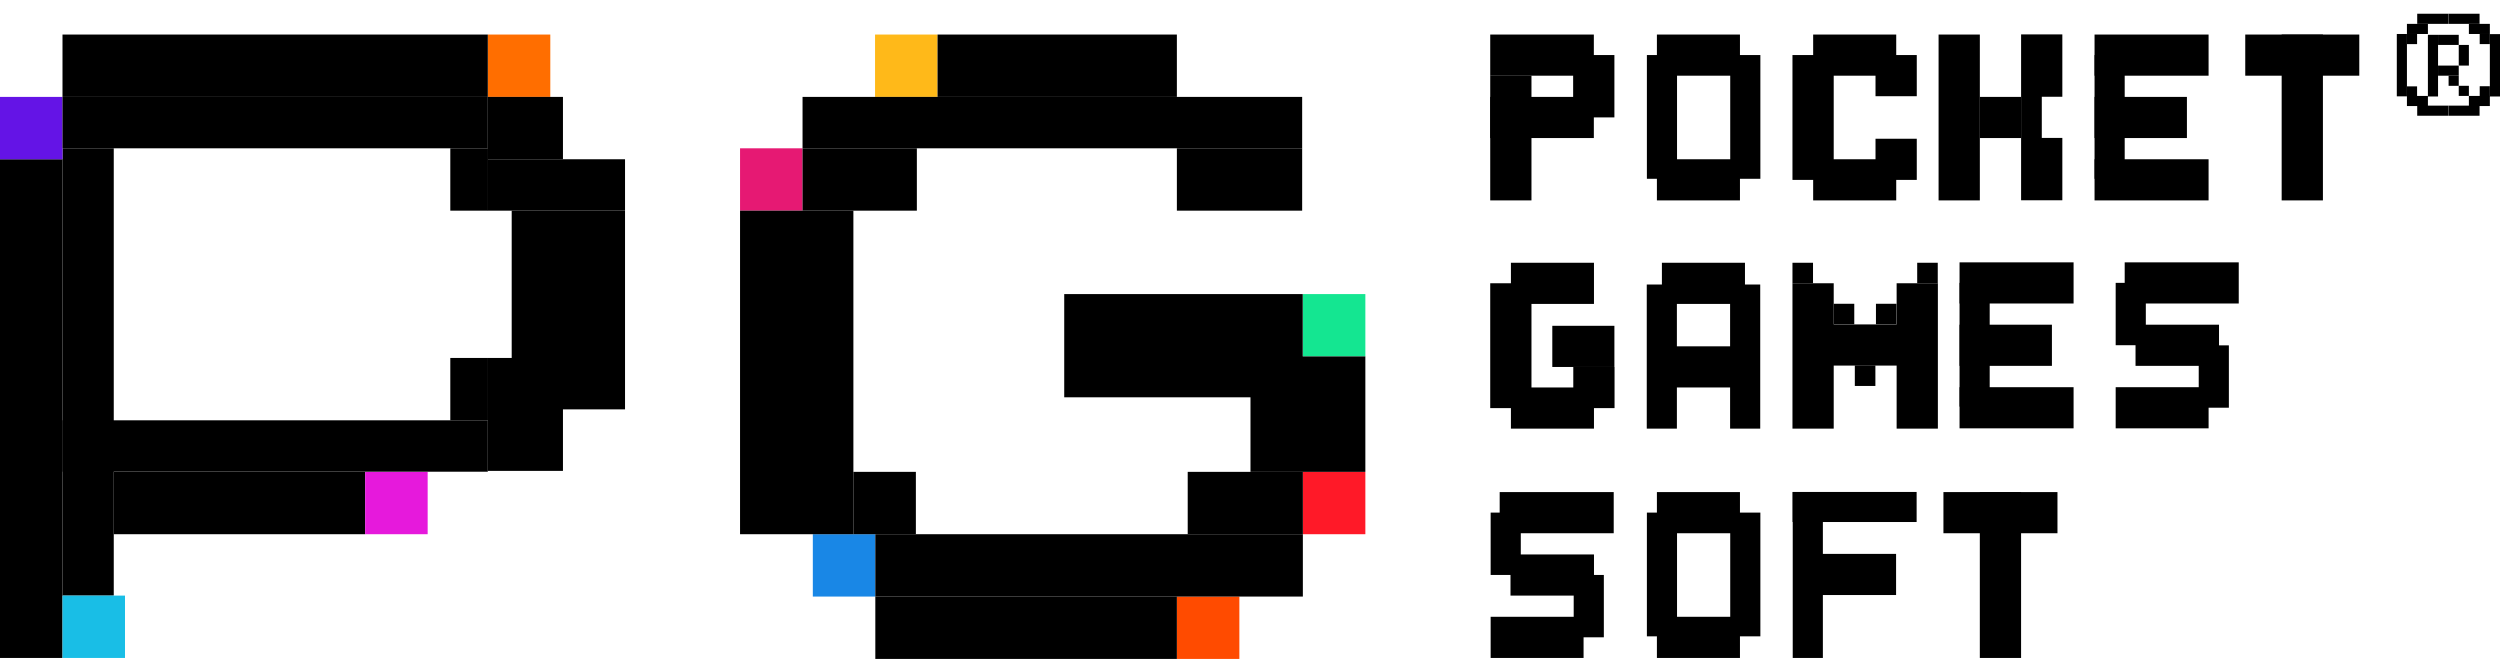
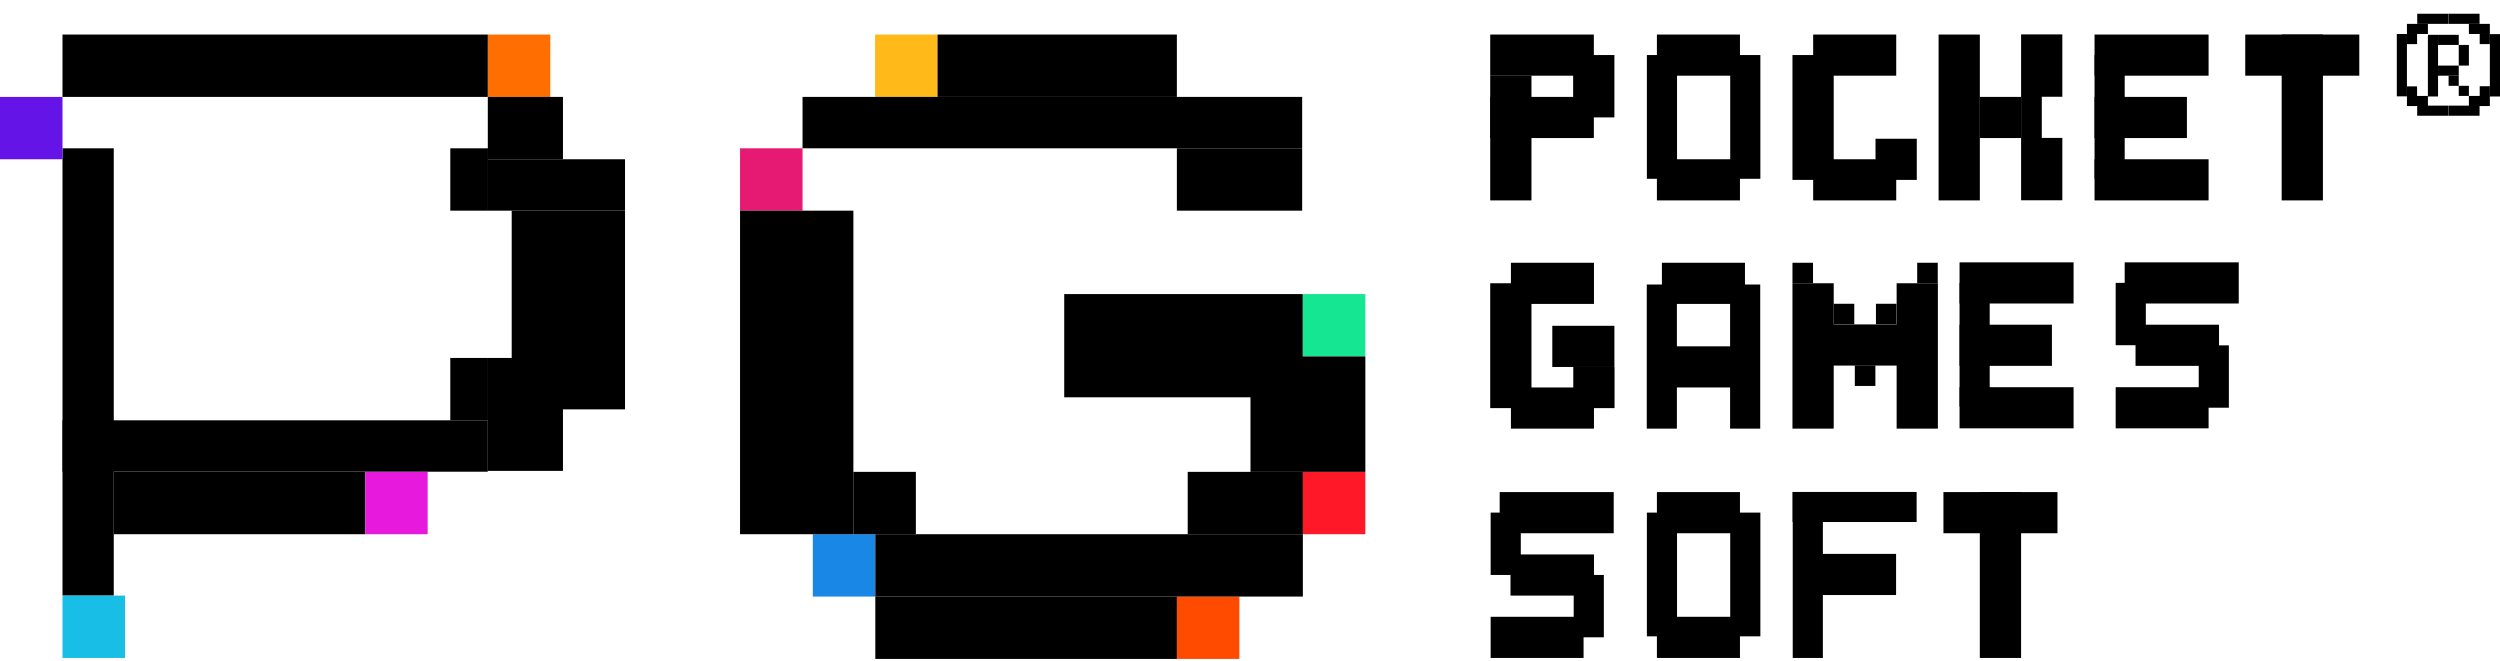
<svg xmlns="http://www.w3.org/2000/svg" width="155" height="41" viewBox="0 0 155 41" fill="none">
  <g clip-path="url(#clip0_2676_9955)">
    <path d="M113.69 17.562H111.133V26.575H113.69V17.562Z" fill="black" />
    <path d="M22.64 29.255H7.053V33.121H22.64V29.255Z" fill="black" />
-     <path d="M3.875 9.874H0V40.793H3.875V9.874Z" fill="black" />
    <path d="M7.053 9.195H3.875V36.927H7.053V9.195Z" fill="black" />
    <path d="M80.734 9.195H72.966V13.061H80.734V9.195Z" fill="black" />
    <path d="M98.818 2.142H92.394V4.693H98.818V2.142Z" fill="black" />
    <path d="M107.877 2.142H102.728V4.693H107.877V2.142Z" fill="black" />
    <path d="M117.566 2.142H112.416V4.693H117.566V2.142Z" fill="black" />
    <path d="M146.276 2.142H139.206V4.693H146.276V2.142Z" fill="black" />
    <path d="M117.566 9.874H112.416V12.425H117.566V9.874Z" fill="black" />
-     <path d="M107.877 9.874H102.728V12.425H107.877V9.874Z" fill="black" />
+     <path d="M107.877 9.874H102.728V12.425H107.877V9.874" fill="black" />
    <path d="M98.818 6.008H92.394V8.559H98.818V6.008Z" fill="black" />
    <path d="M94.951 4.685H92.394V12.425H94.951V4.685Z" fill="black" />
    <path d="M113.69 3.413H111.133V11.154H113.69V3.413Z" fill="black" />
    <path d="M122.75 2.142H120.192V12.425H122.75V2.142Z" fill="black" />
    <path d="M144.021 2.142H141.463V12.425H144.021V2.142Z" fill="black" />
    <path d="M127.563 30.509H120.493V33.061H127.563V30.509Z" fill="black" />
    <path d="M125.307 30.509H122.749V40.793H125.307V30.509Z" fill="black" />
    <path d="M126.591 5.999V8.551H127.865V12.417H125.308V2.133H127.865V5.999H126.591Z" fill="black" />
    <path d="M100.093 3.413H97.535V7.279H100.093V3.413Z" fill="black" />
    <path d="M109.143 3.413H107.274V11.085H109.143V3.413Z" fill="black" />
    <path d="M109.134 17.64H107.266V26.575H109.134V17.64Z" fill="black" />
    <path d="M103.967 17.64H102.099V26.575H103.967V17.64Z" fill="black" />
    <path d="M136.932 2.142H129.862V4.693H136.932V2.142Z" fill="black" />
    <path d="M135.589 6.008H129.862V8.559H135.589V6.008Z" fill="black" />
    <path d="M136.932 9.874H129.862V12.425H136.932V9.874Z" fill="black" />
    <path d="M131.731 3.413H129.862V11.085H131.731V3.413Z" fill="black" />
    <path d="M128.562 16.266H121.492V18.817H128.562V16.266Z" fill="black" />
    <path d="M138.802 16.266H131.731V18.817H138.802V16.266Z" fill="black" />
    <path d="M136.933 24.006H131.172V26.557H136.933V24.006Z" fill="black" />
    <path d="M127.219 20.131H121.492V22.683H127.219V20.131Z" fill="black" />
    <path d="M137.579 20.131H132.403V22.683H137.579V20.131Z" fill="black" />
    <path d="M128.562 24.006H121.492V26.557H128.562V24.006Z" fill="black" />
    <path d="M123.361 17.537H121.492V25.209H123.361V17.537Z" fill="black" />
    <path d="M133.041 17.537H131.172V21.403H133.041V17.537Z" fill="black" />
    <path d="M138.19 21.412H136.321V25.278H138.19V21.412Z" fill="black" />
    <path d="M100.05 30.509H92.98V33.061H100.05V30.509Z" fill="black" />
    <path d="M98.181 38.241H92.42V40.793H98.181V38.241Z" fill="black" />
    <path d="M98.827 34.376H93.651V36.927H98.827V34.376Z" fill="black" />
    <path d="M94.289 31.781H92.42V35.647H94.289V31.781Z" fill="black" />
    <path d="M99.438 35.647H97.569V39.513H99.438V35.647Z" fill="black" />
    <path d="M103.976 3.413H102.107V11.085H103.976V3.413Z" fill="black" />
    <path d="M107.877 30.509H102.728V33.061H107.877V30.509Z" fill="black" />
    <path d="M117.557 34.341H112.407V36.892H117.557V34.341Z" fill="black" />
    <path d="M107.877 38.241H102.728V40.793H107.877V38.241Z" fill="black" />
    <path d="M109.143 31.781H107.274V39.453H109.143V31.781Z" fill="black" />
    <path d="M113.018 30.509H111.149V40.793H113.018V30.509Z" fill="black" />
    <path d="M118.831 32.365V30.501H111.141V32.365H118.831Z" fill="black" />
    <path d="M103.976 31.781H102.107V39.453H103.976V31.781Z" fill="black" />
-     <path d="M118.84 3.413H116.282V5.965H118.84V3.413Z" fill="black" />
    <path d="M125.308 6.008H122.75V8.559H125.308V6.008Z" fill="black" />
    <path d="M120.148 17.562H117.591V26.575H120.148V17.562Z" fill="black" />
    <path d="M112.407 16.291H111.133V17.562H112.407V16.291Z" fill="black" />
    <path d="M120.141 16.291H118.866V17.562H120.141V16.291Z" fill="black" />
    <path d="M114.965 18.834H113.69V20.105H114.965V18.834Z" fill="black" />
    <path d="M117.583 18.834H116.309V20.105H117.583V18.834Z" fill="black" />
    <path d="M116.274 22.657H114.999V23.929H116.274V22.657Z" fill="black" />
    <path d="M118.84 8.602H116.282V11.154H118.84V8.602Z" fill="black" />
    <path d="M98.826 16.291H93.677V18.843H98.826V16.291Z" fill="black" />
    <path d="M108.188 16.291H103.038V18.843H108.188V16.291Z" fill="black" />
    <path d="M118.211 20.114H113.062V22.666H118.211V20.114Z" fill="black" />
    <path d="M108.188 21.472H103.038V24.023H108.188V21.472Z" fill="black" />
    <path d="M98.826 24.023H93.677V26.575H98.826V24.023Z" fill="black" />
    <path d="M94.951 17.562H92.394V25.303H94.951V17.562Z" fill="black" />
    <path d="M100.093 20.2H96.243V22.752H100.093V20.2Z" fill="black" />
    <path d="M100.102 22.752H97.544V25.303H100.102V22.752Z" fill="black" />
    <path d="M3.875 6.008H0V9.874H3.875V6.008Z" fill="#6414E6" />
    <path d="M7.75 36.927H3.875V40.793H7.75V36.927Z" fill="#19BEE6" />
    <path d="M26.515 29.255H22.64V33.121H26.515V29.255Z" fill="#E619DC" />
    <path d="M34.119 2.142H30.244V6.008H34.119V2.142Z" fill="#FF6E00" />
    <path d="M49.758 9.195H45.883V13.061H49.758V9.195Z" fill="#E61973" />
    <path d="M54.27 33.121H50.395V36.987H54.27V33.121Z" fill="#1987E6" />
    <path d="M58.128 2.142H54.253V6.008H58.128V2.142Z" fill="#FFB919" />
    <path d="M76.841 36.987H72.966V40.853H76.841V36.987Z" fill="#FF4B00" />
    <path d="M84.652 29.255H80.776V33.121H84.652V29.255Z" fill="#FF1928" />
    <path d="M84.652 18.233H80.776V22.099H84.652V18.233Z" fill="#14E691" />
    <path d="M84.652 22.099H77.53V29.255H84.652V22.099Z" fill="black" />
    <path d="M56.784 29.255H52.909V33.121H56.784V29.255Z" fill="black" />
    <path d="M72.966 2.142H58.128V6.008H72.966V2.142Z" fill="black" />
    <path d="M72.966 36.987H54.27V40.853H72.966V36.987Z" fill="black" />
    <path d="M80.777 33.121H54.27V36.987H80.777V33.121Z" fill="black" />
    <path d="M80.769 18.233H65.982V24.633H80.769V18.233Z" fill="black" />
    <path d="M80.777 29.255H73.638V33.121H80.777V29.255Z" fill="black" />
-     <path d="M56.845 9.195H49.758V13.061H56.845V9.195Z" fill="black" />
    <path d="M34.903 6.008H30.244V9.874H34.903V6.008Z" fill="black" />
    <path d="M38.752 9.874H30.244V13.061H38.752V9.874Z" fill="black" />
    <path d="M38.752 13.061H31.725V22.202H38.752V13.061Z" fill="black" />
    <path d="M52.91 13.061H45.883V33.121H52.91V13.061Z" fill="black" />
    <path d="M38.752 22.193H30.244V25.381H38.752V22.193Z" fill="black" />
    <path d="M30.253 9.195H27.919V13.061H30.253V9.195Z" fill="black" />
    <path d="M30.253 22.193H27.919V26.059H30.253V22.193Z" fill="black" />
    <path d="M34.903 25.329H30.244V29.195H34.903V25.329Z" fill="black" />
    <path d="M30.244 2.142H3.875V6.008H30.244V2.142Z" fill="black" />
-     <path d="M30.244 6.008H3.875V9.195H30.244V6.008Z" fill="black" />
    <path d="M80.734 6.008H49.758V9.195H80.734V6.008Z" fill="black" />
    <path d="M30.244 26.059H3.875V29.246H30.244V26.059Z" fill="black" />
    <path d="M151.159 2.159H150.53V5.982H151.159V2.159Z" fill="black" />
    <path d="M153.071 2.786H152.442V4.066H153.071V2.786Z" fill="black" />
    <path d="M152.442 4.693H151.813V5.321H152.442V4.693Z" fill="black" />
    <path d="M153.071 5.32H152.442V5.947H153.071V5.32Z" fill="black" />
    <path d="M152.442 2.159H151.159V2.786H152.442V2.159Z" fill="black" />
    <path d="M151.796 0.853H149.867V1.48H151.796V0.853Z" fill="black" />
    <path d="M151.796 6.549H149.867V7.176H151.796V6.549Z" fill="black" />
    <path d="M150.531 1.48H149.23V2.107H150.531V1.48Z" fill="black" />
    <path d="M150.531 5.948H149.23V6.575H150.531V5.948Z" fill="black" />
    <path d="M149.859 2.107H149.23V2.735H149.859V2.107Z" fill="black" />
    <path d="M149.859 5.355H149.23V5.982H149.859V5.355Z" fill="black" />
    <path d="M149.23 2.107H148.602V5.973H149.23V2.107Z" fill="black" />
    <path d="M151.804 1.48L153.733 1.48V0.853L151.804 0.853V1.48Z" fill="black" />
    <path d="M151.804 7.176H153.733V6.549H151.804V7.176Z" fill="black" />
    <path d="M153.071 2.107H154.371V1.48H153.071V2.107Z" fill="black" />
    <path d="M153.071 6.575H154.371V5.948H153.071V6.575Z" fill="black" />
    <path d="M153.742 2.734H154.371V2.107H153.742V2.734Z" fill="black" />
    <path d="M153.742 5.973H154.371V5.346H153.742V5.973Z" fill="black" />
    <path d="M154.371 5.982H155V2.116H154.371V5.982Z" fill="black" />
    <path d="M152.442 4.066H151.159V4.693H152.442V4.066Z" fill="black" />
  </g>
  <defs>
    <clipPath id="clip0_2676_9955">
      <rect width="155" height="40" fill="white" transform="translate(0 0.853)" />
    </clipPath>
  </defs>
</svg>